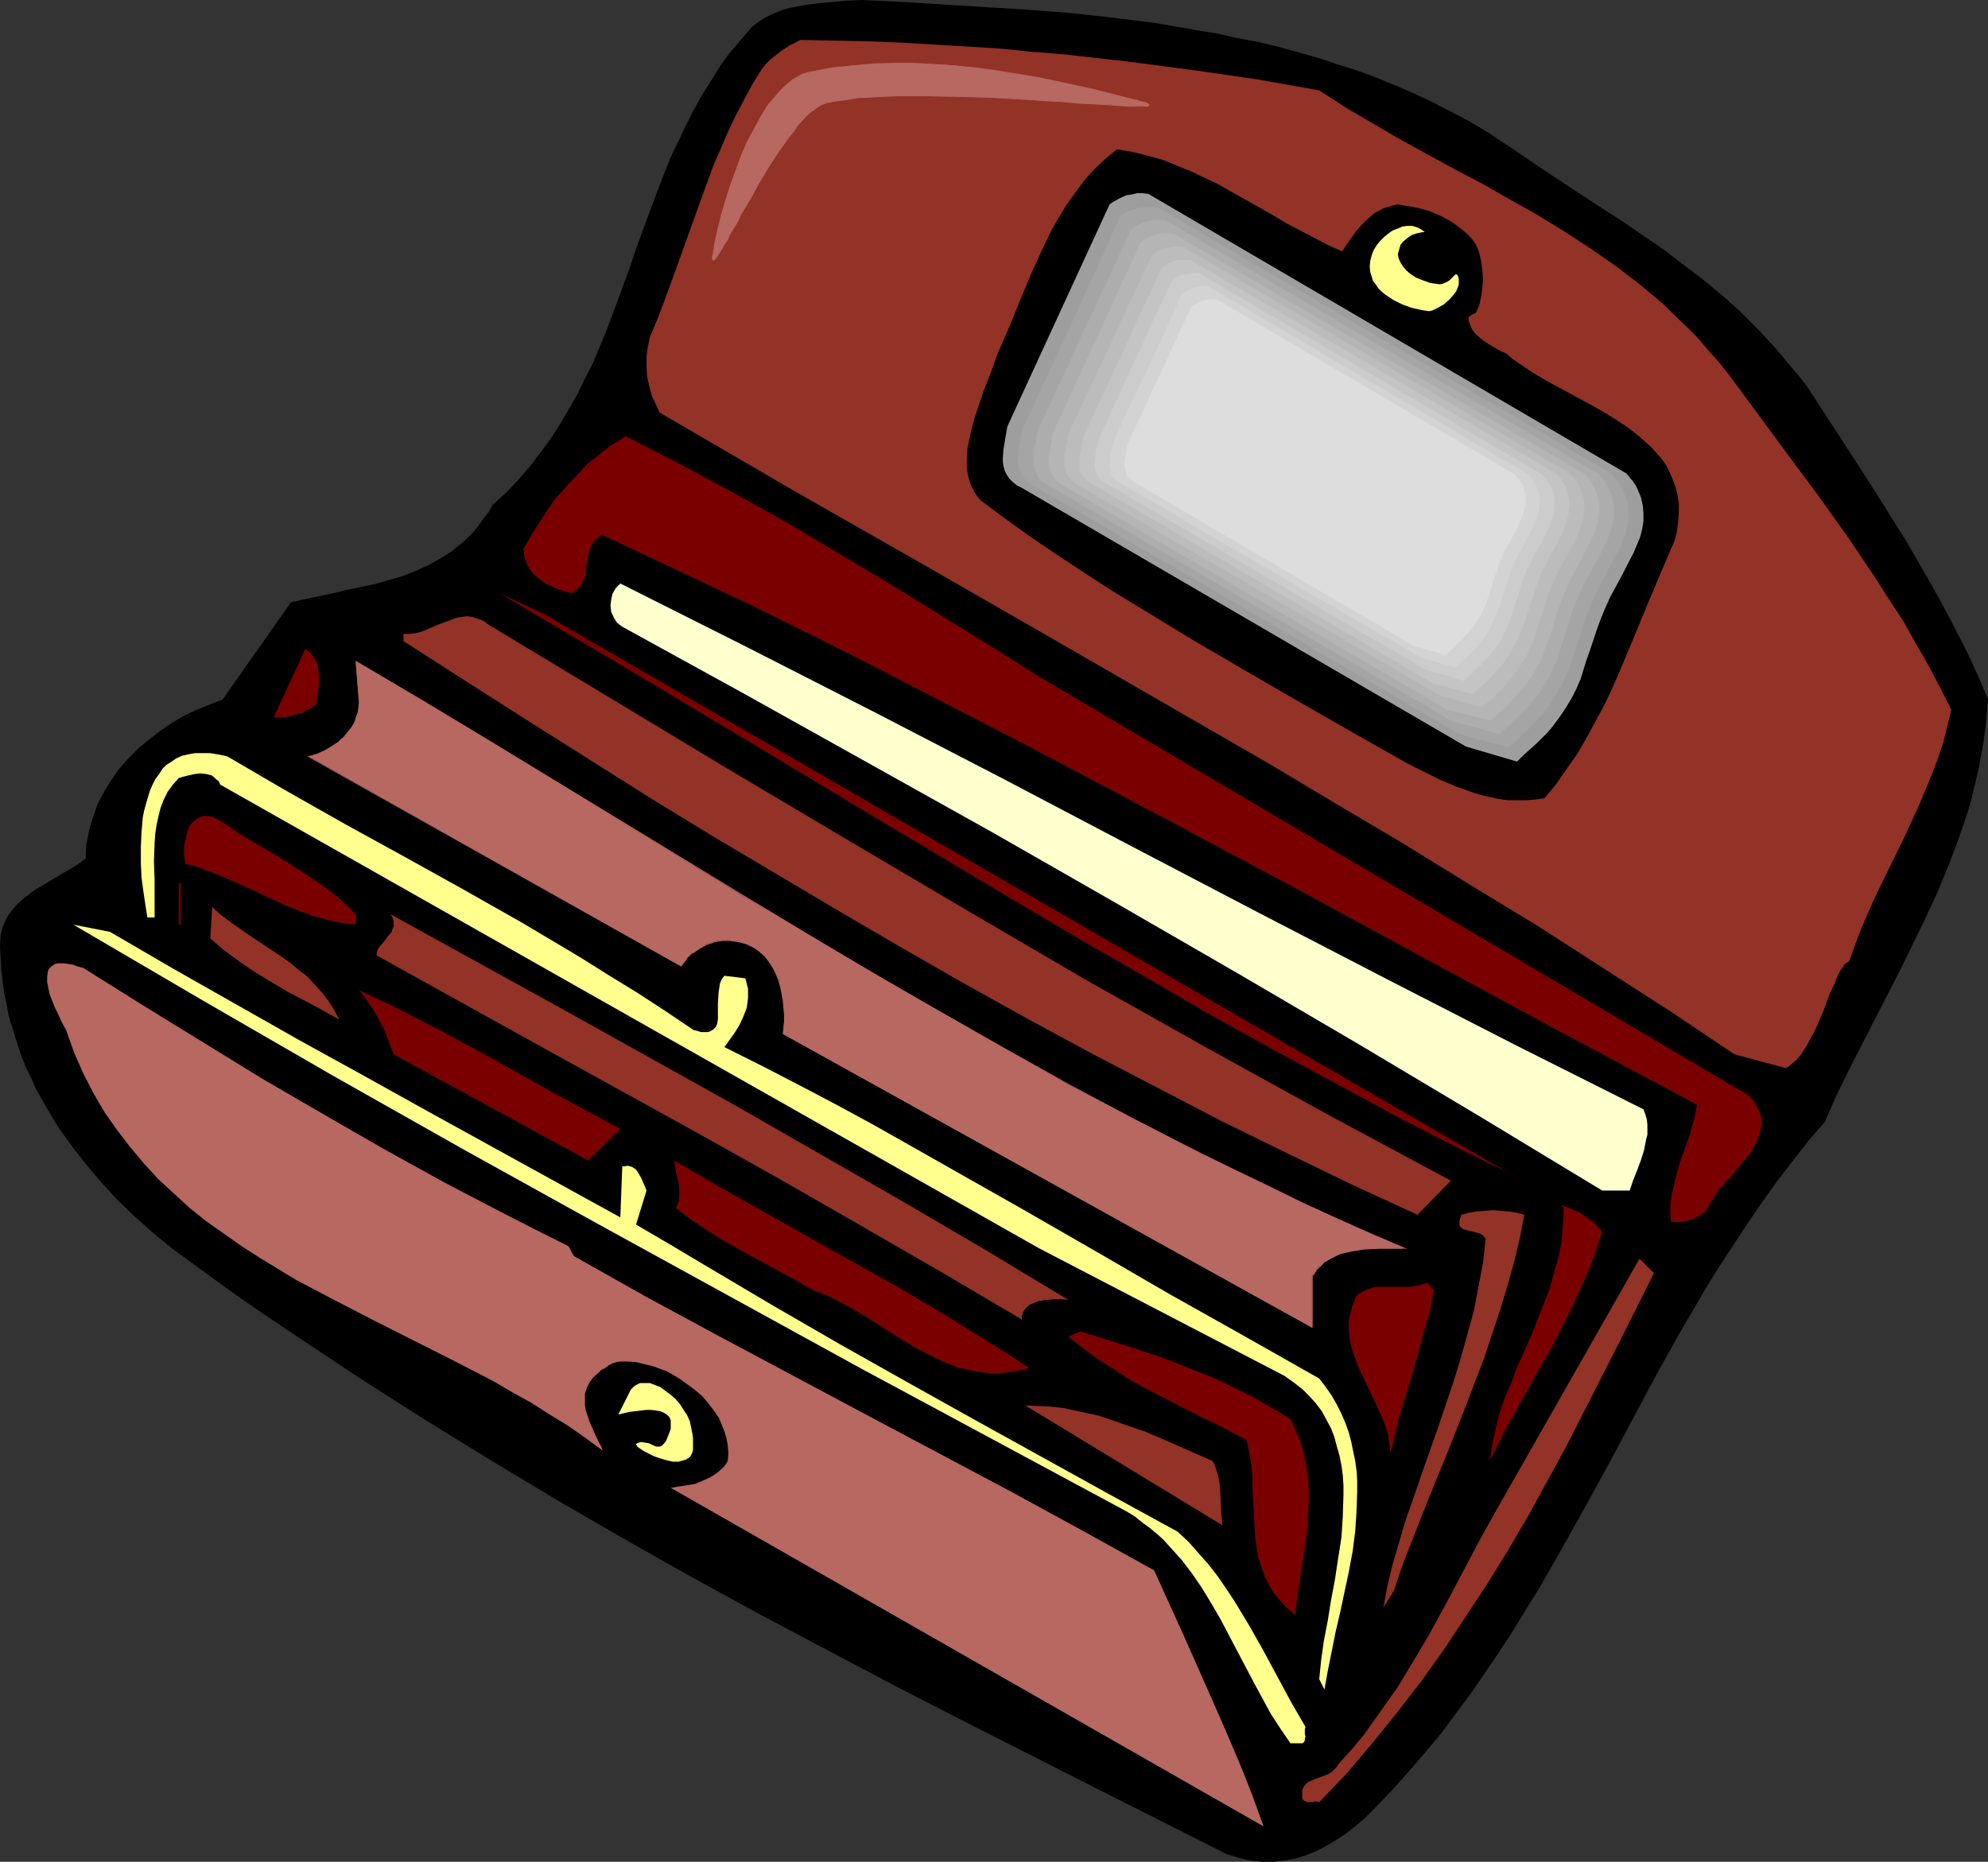
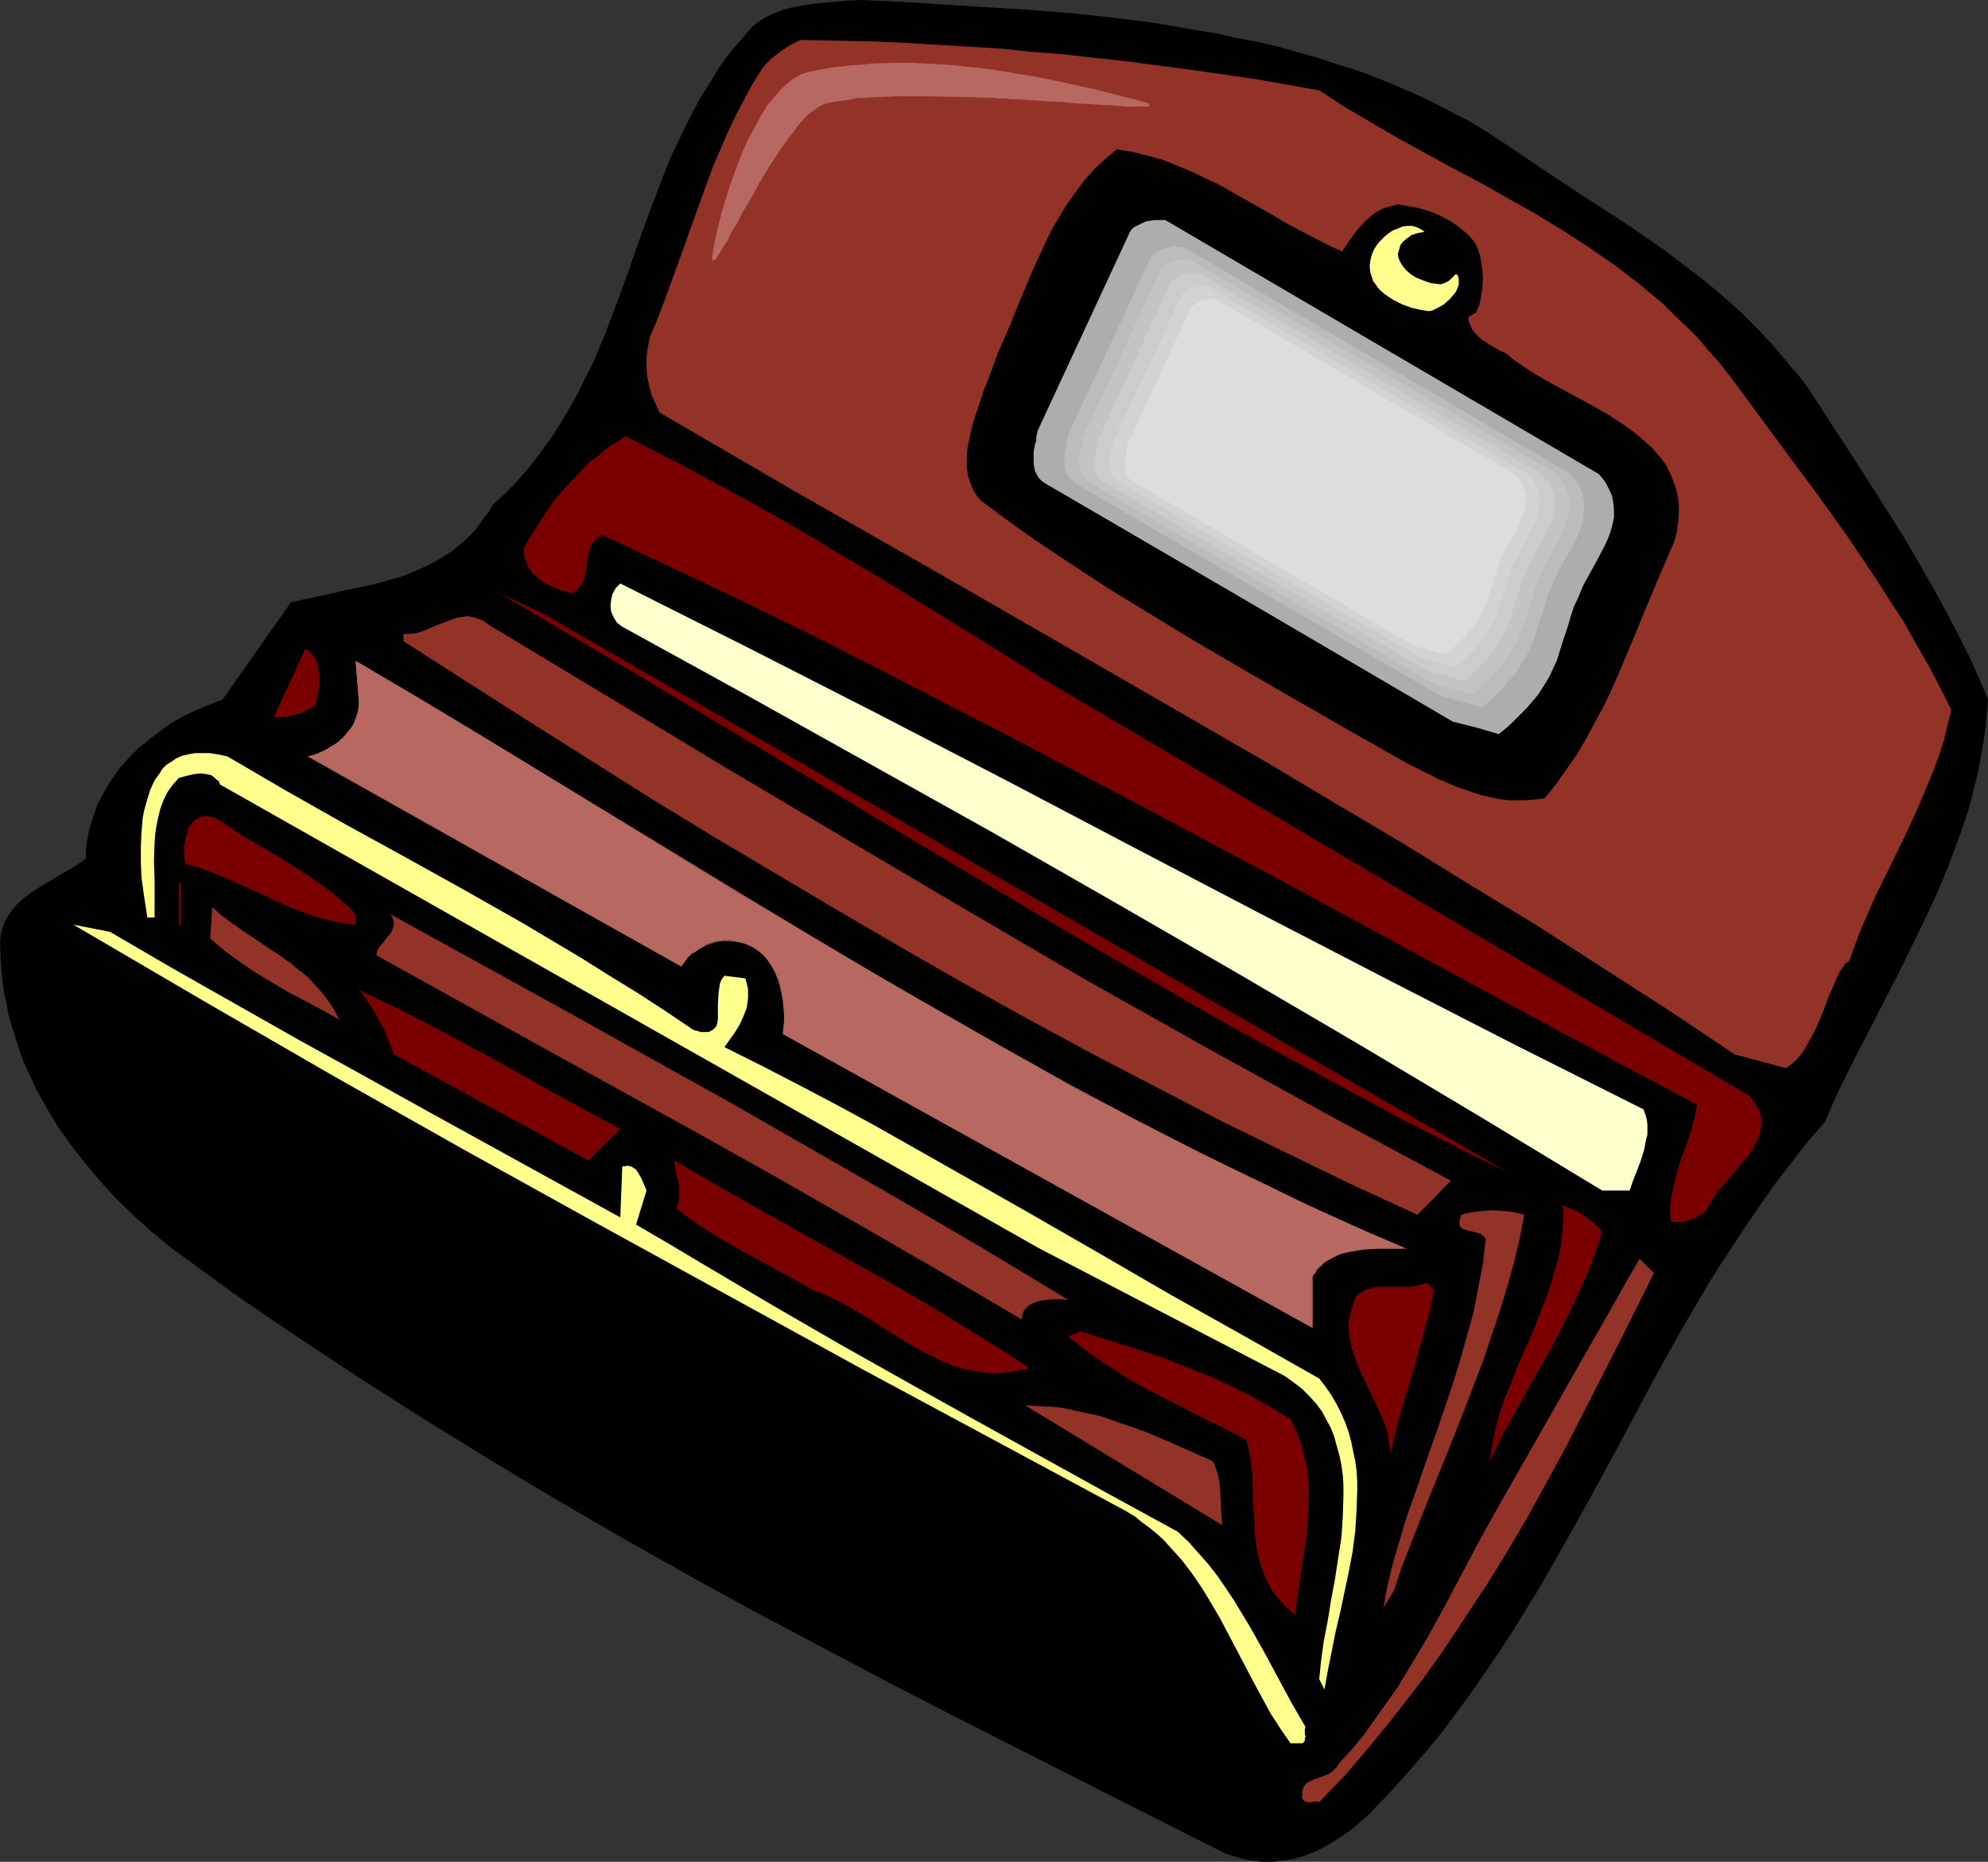
<svg xmlns="http://www.w3.org/2000/svg" xmlns:ns1="http://sodipodi.sourceforge.net/DTD/sodipodi-0.dtd" xmlns:ns2="http://www.inkscape.org/namespaces/inkscape" version="1.0" width="129.766mm" height="121.55mm" id="svg39" ns1:docname="Wallet 05.wmf">
  <rect width="100%" height="100%" fill="#333333" stroke="none" />
  <ns1:namedview id="namedview39" pagecolor="#ffffff" bordercolor="#000000" borderopacity="0.25" ns2:showpageshadow="2" ns2:pageopacity="0.0" ns2:pagecheckerboard="0" ns2:deskcolor="#d1d1d1" ns2:document-units="mm" />
  <defs id="defs1">
    <pattern id="WMFhbasepattern" patternUnits="userSpaceOnUse" width="6" height="6" x="0" y="0" />
  </defs>
  <path style="fill:#000000;fill-opacity:1;fill-rule:evenodd;stroke:none" d="m 370.71,35.065 5.01,3.393 5.01,3.393 10.019,6.625 10.019,6.464 9.858,6.787 4.848,3.717 4.686,3.555 4.686,3.878 4.525,4.04 4.363,4.363 4.202,4.525 4.04,4.848 2.101,2.424 1.939,2.585 12.282,18.906 5.979,9.372 5.979,9.534 5.494,9.534 2.747,4.848 2.586,4.848 2.586,5.009 2.424,4.848 2.262,5.009 2.101,5.009 -0.323,3.717 -0.323,3.393 -0.485,3.555 -0.646,3.393 -0.646,3.555 -0.808,3.393 -0.808,3.393 -0.97,3.393 -2.262,6.625 -2.424,6.464 -2.747,6.625 -2.909,6.302 -3.07,6.302 -3.07,6.302 -6.464,12.604 -6.464,12.604 -3.07,6.302 -2.747,6.302 -4.202,4.848 -3.878,5.009 -3.878,5.009 -3.555,5.009 -3.555,5.171 -3.394,5.171 -3.394,5.171 -3.232,5.171 -6.141,10.503 -5.979,10.665 -11.474,21.492 -5.818,10.665 -5.979,10.665 -5.979,10.503 -3.232,5.171 -3.232,5.332 -3.394,5.171 -3.394,5.009 -3.555,5.171 -3.717,5.009 -3.717,5.009 -4.04,4.848 -4.202,4.848 -4.202,4.686 -4.202,4.363 -2.101,2.101 -2.262,1.939 -2.262,1.778 -2.424,1.616 -2.424,1.454 -2.424,1.293 -2.747,1.131 -2.586,0.808 -2.747,0.485 -2.747,0.323 h -2.747 l -2.909,-0.323 -2.909,-0.646 -1.454,-0.485 -1.616,-0.485 -33.29,-16.805 -33.128,-16.805 -16.645,-8.564 -16.483,-8.726 -16.483,-8.726 -16.483,-9.049 -16.322,-9.211 -16.16,-9.372 -16.16,-9.695 -15.998,-9.857 -15.998,-10.18 -15.837,-10.503 -7.918,-5.332 -7.757,-5.332 -7.757,-5.656 -7.757,-5.656 -4.525,-3.717 -4.363,-3.878 -4.363,-4.201 -3.878,-4.201 -3.717,-4.363 -3.555,-4.525 -3.394,-4.686 L 11.635,273.573 8.888,268.726 7.757,266.14 6.464,263.555 5.494,261.131 4.525,258.384 3.717,255.798 2.909,253.213 2.101,250.466 1.616,247.719 0.97,244.81 0.646,242.063 0.323,239.316 0.162,236.407 0,233.499 l 0.162,-2.909 0.485,-1.778 0.646,-1.616 0.808,-1.454 1.131,-1.454 1.131,-1.293 1.454,-1.293 1.454,-1.131 1.616,-1.131 3.232,-1.939 3.232,-1.939 3.07,-1.777 1.454,-0.97 1.293,-0.97 v -1.778 l 0.162,-1.778 0.323,-1.616 0.323,-1.778 0.97,-3.232 1.131,-3.232 1.616,-3.07 1.778,-2.909 1.939,-2.747 2.262,-2.585 2.424,-2.424 2.747,-2.262 2.747,-2.101 2.747,-1.939 3.07,-1.778 3.07,-1.454 3.232,-1.293 3.232,-1.293 16.806,-23.915 3.394,-0.808 6.949,-1.454 3.394,-0.808 6.949,-1.454 3.394,-0.97 3.394,-0.97 3.232,-1.293 3.232,-1.454 2.909,-1.616 3.07,-1.939 1.293,-1.131 1.454,-1.131 1.293,-1.293 1.293,-1.293 1.131,-1.454 1.131,-1.616 1.293,-1.616 0.97,-1.778 3.394,-3.07 3.07,-3.232 2.909,-3.393 2.586,-3.393 2.586,-3.555 2.262,-3.555 2.101,-3.555 2.101,-3.717 1.778,-3.717 1.939,-3.717 1.616,-3.878 1.616,-3.878 2.909,-7.756 2.909,-7.918 1.293,-3.878 1.454,-4.04 2.909,-7.918 2.909,-7.595 1.616,-4.04 1.778,-3.717 1.778,-3.717 1.939,-3.878 1.939,-3.555 2.262,-3.555 2.262,-3.717 2.424,-3.393 2.909,-3.393 2.747,-3.232 1.454,-1.131 1.454,-0.97 1.616,-0.808 1.454,-0.646 1.616,-0.646 1.778,-0.485 3.394,-0.646 3.394,-0.485 3.717,-0.323 3.555,-0.323 L 212.504,0 l 10.342,0.485 10.181,0.646 10.342,0.646 10.504,0.646 10.342,0.808 10.342,1.131 10.342,1.293 10.181,1.777 5.01,0.808 5.01,1.131 5.171,0.97 4.848,1.131 9.858,2.747 4.848,1.616 4.686,1.454 4.848,1.777 4.686,1.939 4.525,1.939 4.525,2.101 4.686,2.424 4.363,2.262 4.363,2.585 z" id="path1" />
  <path style="fill:#933226;fill-opacity:1;fill-rule:evenodd;stroke:none" d="m 325.462,22.3 6.464,4.201 6.626,3.878 6.626,3.878 6.787,3.717 6.787,3.717 6.787,3.555 6.787,3.878 6.626,3.717 6.626,4.04 6.464,4.201 6.302,4.363 6.141,4.686 2.909,2.424 3.07,2.585 2.747,2.747 2.909,2.747 2.747,2.747 2.586,3.07 2.747,3.07 2.424,3.07 7.272,9.857 7.272,9.857 7.434,10.019 7.272,10.18 6.949,10.342 3.394,5.332 3.394,5.171 3.07,5.494 3.07,5.332 2.909,5.494 2.747,5.494 -0.97,3.878 -0.97,4.04 -1.293,3.878 -1.454,3.878 -1.616,3.878 -1.616,3.878 -3.555,7.756 -3.717,7.595 -3.717,7.595 -3.394,7.756 -1.454,3.878 -1.454,4.04 -0.323,0.162 -0.323,0.162 -0.485,0.485 -0.323,0.485 -0.808,1.131 -0.808,1.616 -0.646,1.778 -0.97,1.939 -0.808,2.101 -0.808,2.262 -1.939,4.525 -1.131,2.101 -1.131,2.101 -1.131,1.778 -1.293,1.616 -1.293,1.131 -0.808,0.646 -0.646,0.323 -12.605,-3.393 -16.16,-10.827 -16.322,-10.503 -16.322,-10.503 -16.483,-10.019 -16.483,-10.18 -16.645,-9.857 -16.483,-9.857 -16.806,-9.695 -33.29,-19.229 -33.451,-19.229 -33.451,-19.068 -33.29,-19.391 -0.97,-2.101 -0.97,-2.101 -0.646,-2.424 -0.485,-2.262 -0.162,-2.424 v -2.424 l 0.323,-2.424 0.485,-2.424 1.778,-4.201 1.616,-4.201 3.07,-8.403 3.07,-8.564 3.07,-8.564 3.07,-8.403 1.778,-4.04 1.778,-4.201 1.939,-4.04 2.101,-4.04 2.101,-3.878 2.424,-3.878 0.97,-1.131 1.131,-1.131 2.262,-1.778 2.424,-1.616 2.586,-1.293 8.242,0.162 8.242,0.162 8.08,0.323 16.322,0.97 8.08,0.485 7.918,0.808 8.08,0.646 15.837,1.777 15.998,2.101 15.675,2.262 z" id="path2" />
  <path style="fill:#000000;fill-opacity:1;fill-rule:evenodd;stroke:none" d="m 331.118,62.051 1.131,-1.777 1.293,-1.777 1.293,-1.777 1.616,-1.778 1.778,-1.616 0.97,-0.808 0.97,-0.485 1.131,-0.646 1.131,-0.323 1.131,-0.323 1.293,-0.323 2.747,0.485 2.586,0.485 2.747,0.808 2.586,1.131 2.424,1.293 2.262,1.616 2.101,1.777 0.97,1.131 0.808,1.131 0.808,1.939 0.485,2.101 0.323,2.262 0.162,2.262 -0.162,2.262 -0.323,2.262 -0.485,2.101 -0.808,1.778 -0.485,0.162 -0.323,0.162 -0.485,0.323 -0.485,0.323 v 0.97 l 0.323,0.808 0.323,0.808 0.323,0.646 0.485,0.646 0.646,0.646 1.293,1.131 1.454,0.97 1.616,0.97 1.454,0.808 1.454,0.646 1.454,1.293 1.616,1.131 3.394,2.262 3.555,2.101 3.878,2.101 7.757,4.201 3.878,2.262 3.717,2.424 1.778,1.293 1.616,1.293 1.454,1.293 1.616,1.454 1.293,1.454 1.293,1.454 1.131,1.616 0.808,1.616 0.808,1.939 0.646,1.778 0.485,1.939 0.323,2.101 v 2.262 l -0.162,2.262 -0.323,2.424 -0.646,2.424 -3.555,8.241 -3.394,8.08 -3.394,8.241 -3.394,8.08 -1.778,4.04 -1.939,4.04 -2.101,3.878 -2.101,3.878 -2.262,3.878 -2.586,3.717 -2.586,3.717 -2.909,3.555 -2.424,0.323 -2.262,0.162 h -2.262 -2.101 l -2.262,-0.323 -2.262,-0.485 -2.101,-0.485 -2.101,-0.646 -4.04,-1.454 -4.202,-1.778 -3.878,-1.939 -3.878,-1.939 -13.413,-7.595 -13.251,-7.595 -13.413,-7.756 -13.251,-7.756 -13.251,-8.08 -6.626,-4.04 -6.464,-4.201 -6.626,-4.363 -6.464,-4.363 -6.302,-4.525 -6.302,-4.686 -0.808,-0.97 -0.646,-0.97 -0.485,-0.97 -0.485,-0.97 -0.646,-2.101 -0.323,-2.101 v -2.262 l 0.162,-2.424 0.485,-2.424 0.485,-2.262 0.646,-2.424 0.808,-2.424 1.616,-4.848 1.778,-4.525 0.808,-2.262 0.808,-2.262 2.909,-6.625 2.747,-6.787 2.909,-6.948 3.07,-6.625 1.616,-3.393 1.778,-3.07 1.939,-3.232 2.101,-2.909 2.262,-3.07 2.424,-2.747 2.747,-2.585 2.909,-2.424 3.878,0.646 3.878,0.97 3.555,0.97 3.555,1.454 3.555,1.454 3.394,1.616 3.394,1.616 3.394,1.939 6.626,3.717 3.394,1.939 3.232,1.939 6.787,3.555 3.394,1.777 z" id="path3" />
-   <path style="fill:#9e9e9e;fill-opacity:1;fill-rule:evenodd;stroke:none" d="m 401.252,116.83 0.808,0.97 0.808,0.97 0.646,0.97 0.485,0.97 0.808,1.939 0.485,2.101 0.162,1.939 v 1.939 l -0.323,1.939 -0.485,1.939 -0.808,1.939 -0.808,1.939 -1.939,3.717 -0.97,1.939 -0.97,1.778 -1.939,3.555 -1.293,2.909 -1.131,2.747 -0.97,2.747 -0.808,2.424 -0.808,2.424 -0.808,2.262 -1.454,4.686 -0.97,2.262 -1.131,2.262 -1.454,2.424 -1.616,2.424 -0.97,1.293 -0.97,1.293 -1.131,1.293 -1.293,1.293 -1.454,1.454 -1.454,1.293 -1.616,1.454 -1.616,1.616 -12.605,-3.717 -109.565,-63.828 -1.293,-0.646 -0.97,-0.808 -0.808,-0.808 -0.646,-0.97 -0.485,-0.97 -0.323,-1.131 -0.162,-0.97 V 112.952 l 0.162,-2.101 0.323,-1.939 0.323,-1.939 0.162,-0.97 0.162,-0.808 25.21,-54.779 0.97,-0.646 1.131,-0.646 0.97,-0.485 1.131,-0.485 1.293,-0.162 1.293,-0.323 h 1.293 l 1.454,0.162 z" id="path4" />
-   <path style="fill:#a5a5a5;fill-opacity:1;fill-rule:evenodd;stroke:none" d="m 397.697,116.992 0.808,0.97 0.646,0.808 1.131,1.939 0.808,1.939 0.485,1.778 0.162,1.939 v 1.778 l -0.323,1.939 -0.485,1.778 -0.646,1.778 -0.808,1.939 -1.939,3.555 -1.778,3.393 -1.939,3.555 -1.131,2.747 -1.131,2.585 -0.97,2.585 -0.646,2.424 -1.454,4.363 -1.454,4.525 -0.97,2.101 -1.131,2.101 -1.293,2.262 -1.454,2.424 -0.97,1.131 -0.97,1.131 -1.131,1.293 -1.131,1.293 -1.293,1.293 -1.454,1.293 -1.454,1.454 -1.616,1.293 -6.141,-1.616 -3.07,-0.808 -2.909,-0.808 -52.197,-30.541 -52.197,-30.379 -1.131,-0.646 -0.97,-0.808 -0.808,-0.646 -0.646,-0.97 -0.485,-0.97 -0.323,-0.808 v -1.131 l -0.162,-0.97 0.162,-1.939 0.323,-2.101 0.323,-1.778 0.162,-0.97 0.162,-0.646 12.12,-26.016 11.958,-26.339 0.808,-0.646 0.97,-0.646 1.131,-0.323 1.131,-0.485 1.131,-0.162 1.293,-0.162 h 1.293 1.293 l 56.237,32.965 28.118,16.482 z" id="path5" />
  <path style="fill:#adadad;fill-opacity:1;fill-rule:evenodd;stroke:none" d="m 394.465,116.992 1.454,1.778 0.97,1.778 0.808,1.778 0.323,1.778 0.162,1.616 v 1.939 l -0.323,1.616 -0.485,1.778 -0.646,1.778 -0.808,1.778 -1.778,3.393 -1.778,3.232 -1.778,3.232 -1.131,2.747 -1.131,2.424 -0.808,2.424 -0.646,2.262 -1.454,4.363 -1.293,4.201 -0.97,2.101 -0.97,2.101 -1.293,2.101 -1.454,2.262 -1.939,2.262 -0.97,1.131 -1.131,1.131 -1.293,1.293 -1.293,1.293 -1.454,1.293 -1.616,1.293 -5.494,-1.616 -5.818,-1.454 -49.611,-29.086 -49.611,-28.925 -1.131,-0.646 -0.97,-0.646 -0.808,-0.808 -0.485,-0.808 -0.485,-0.97 -0.162,-0.808 -0.162,-0.97 v -0.97 -1.939 l 0.323,-1.778 0.323,-0.97 v -0.808 l 0.162,-0.808 0.162,-0.808 11.474,-24.723 11.474,-24.723 0.808,-0.808 0.97,-0.485 0.97,-0.485 1.131,-0.485 0.97,-0.162 1.293,-0.162 h 1.131 1.293 l 53.49,31.349 z" id="path6" />
-   <path style="fill:#b5b5b5;fill-opacity:1;fill-rule:evenodd;stroke:none" d="m 391.072,116.992 1.293,1.616 0.97,1.778 0.646,1.616 0.485,1.778 0.162,1.616 -0.162,1.616 -0.323,1.778 -0.323,1.616 -0.646,1.616 -0.808,1.616 -1.616,3.232 -1.778,3.232 -1.616,3.07 -1.131,2.424 -0.97,2.585 -0.808,2.101 -0.646,2.262 -1.293,4.04 -1.454,3.878 -0.808,2.101 -0.97,1.778 -1.131,2.101 -1.454,2.101 -1.778,2.101 -0.97,1.131 -0.97,1.131 -1.131,1.293 -1.293,1.131 -1.454,1.293 -1.454,1.131 -5.333,-1.293 -5.494,-1.454 -94.051,-54.941 -1.131,-0.646 -0.808,-0.646 -0.808,-0.808 -0.485,-0.808 -0.323,-0.808 -0.323,-0.808 -0.162,-0.97 v -0.808 l 0.162,-1.939 0.323,-1.778 0.323,-1.616 0.162,-0.808 v -0.646 l 10.827,-23.431 10.827,-23.592 0.808,-0.646 0.808,-0.485 0.97,-0.485 1.131,-0.323 0.97,-0.323 1.131,-0.162 h 1.131 l 1.293,0.162 50.581,29.571 25.371,14.866 z" id="path7" />
  <path style="fill:#bcbcbc;fill-opacity:1;fill-rule:evenodd;stroke:none" d="m 387.516,116.992 1.293,1.616 0.97,1.616 0.646,1.616 0.323,1.616 0.162,1.616 -0.162,1.454 -0.162,1.616 -0.485,1.616 -0.485,1.454 -0.646,1.616 -1.616,3.07 -1.778,2.909 -1.454,2.909 -1.131,2.424 -0.97,2.262 -0.646,2.101 -0.646,2.101 -1.293,3.878 -1.131,3.717 -0.808,1.778 -0.97,1.939 -1.131,1.777 -1.293,2.101 -1.616,1.939 -1.939,2.262 -1.131,1.131 -1.131,1.131 -1.293,1.131 -1.454,1.131 -10.342,-2.909 -44.44,-25.855 -44.44,-25.855 -0.97,-0.646 -0.808,-0.646 -0.646,-0.646 -0.646,-0.808 -0.323,-0.808 -0.162,-0.808 -0.162,-0.808 v -0.808 -1.777 l 0.323,-1.616 0.162,-0.808 0.162,-0.808 v -0.646 l 0.162,-0.808 10.342,-22.138 10.342,-22.138 0.646,-0.646 0.808,-0.485 0.97,-0.485 0.808,-0.323 1.131,-0.162 0.97,-0.323 h 1.131 l 1.293,0.162 47.834,27.955 z" id="path8" />
  <path style="fill:#c4c4c4;fill-opacity:1;fill-rule:evenodd;stroke:none" d="m 384.123,116.992 1.131,1.454 0.808,1.454 0.646,1.616 0.323,1.454 0.162,1.616 -0.162,1.454 -0.162,1.454 -0.485,1.454 -0.485,1.454 -0.646,1.454 -1.454,2.909 -1.616,2.909 -0.646,1.293 -0.808,1.454 -0.97,2.262 -0.808,2.101 -0.646,1.939 -0.646,1.939 -1.131,3.555 -1.293,3.555 -0.646,1.778 -0.97,1.778 -0.97,1.778 -1.293,1.939 -1.616,1.939 -1.778,1.939 -1.131,1.131 -0.97,0.97 -1.293,1.131 -1.293,1.131 -4.686,-1.293 -2.586,-0.646 -2.424,-0.646 -41.854,-24.562 -42.016,-24.562 -0.808,-0.485 -0.808,-0.646 -0.646,-0.646 -0.485,-0.646 -0.323,-0.646 -0.323,-0.808 v -1.616 -1.616 l 0.323,-1.616 0.323,-1.454 0.162,-1.293 19.392,-41.852 0.646,-0.485 0.808,-0.646 0.808,-0.323 0.97,-0.323 0.808,-0.323 h 0.97 1.131 0.97 l 45.248,26.339 z" id="path9" />
  <path style="fill:#cccccc;fill-opacity:1;fill-rule:evenodd;stroke:none" d="m 380.568,117.153 1.131,1.454 0.808,1.293 0.646,1.454 0.323,1.454 v 1.454 1.293 l -0.323,1.454 -0.323,1.293 -0.485,1.454 -0.646,1.293 -1.293,2.585 -1.616,2.747 -0.646,1.293 -0.646,1.293 -0.97,2.101 -0.808,1.939 -0.646,1.939 -0.485,1.778 -1.131,3.393 -1.131,3.393 -0.646,1.616 -0.808,1.616 -0.97,1.778 -1.131,1.616 -1.454,1.939 -1.778,1.778 -1.939,1.939 -1.293,1.131 -1.131,1.131 -4.525,-1.454 -4.525,-1.131 -39.43,-22.946 -39.269,-22.946 -0.97,-0.485 -0.646,-0.485 -0.646,-0.646 -0.485,-0.646 -0.323,-0.808 -0.162,-0.646 -0.162,-1.454 0.162,-1.616 0.162,-1.454 0.162,-0.808 0.162,-0.646 0.323,-1.293 8.888,-19.552 9.211,-19.714 0.646,-0.485 0.646,-0.485 0.808,-0.485 0.97,-0.162 0.808,-0.162 0.97,-0.162 h 0.808 0.97 z" id="path10" />
  <path style="fill:#d3d3d3;fill-opacity:1;fill-rule:evenodd;stroke:none" d="m 377.174,117.153 0.97,1.293 0.808,1.293 0.485,1.293 0.323,1.293 0.162,1.293 -0.162,1.293 -0.162,1.454 -0.323,1.293 -1.131,2.424 -1.293,2.585 -1.293,2.424 -1.293,2.424 -0.97,1.939 -0.646,1.939 -0.646,1.778 -0.485,1.616 -0.97,3.232 -1.131,3.07 -0.646,1.616 -0.808,1.454 -0.808,1.616 -1.131,1.616 -1.293,1.778 -1.616,1.778 -1.939,1.778 -0.97,0.97 -1.293,0.97 -4.202,-1.131 -4.202,-1.293 -36.845,-21.33 -36.845,-21.492 -0.808,-0.485 -0.646,-0.485 -0.646,-0.485 -0.323,-0.646 -0.323,-0.646 -0.162,-0.646 -0.162,-1.454 0.162,-1.454 0.162,-1.454 0.323,-1.293 0.162,-0.485 v -0.646 l 4.202,-9.211 4.363,-9.049 8.403,-18.26 0.646,-0.646 0.808,-0.485 1.454,-0.646 1.616,-0.323 h 1.939 l 39.592,23.269 z" id="path11" />
-   <path style="fill:#dddddd;fill-opacity:1;fill-rule:evenodd;stroke:none" d="m 373.619,117.153 0.97,1.293 0.808,1.131 0.485,1.293 0.323,1.131 v 1.293 1.293 l -0.162,1.131 -0.323,1.131 -1.131,2.424 -1.131,2.424 -1.293,2.262 -1.293,2.262 -0.808,1.778 -0.646,1.778 -0.485,1.616 -0.485,1.454 -0.485,1.616 -0.485,1.454 -0.97,2.747 -0.646,1.616 -0.646,1.293 -0.97,1.454 -0.97,1.616 -1.293,1.616 -1.454,1.616 -1.778,1.778 -2.101,1.778 -7.757,-2.262 -68.357,-39.913 -0.646,-0.485 -0.808,-0.323 -0.485,-0.646 -0.323,-0.485 -0.323,-0.646 -0.162,-0.646 -0.162,-1.293 v -1.293 l 0.162,-1.293 0.323,-1.293 0.162,-0.97 15.837,-34.096 1.131,-0.808 1.454,-0.646 1.616,-0.323 h 1.778 z" id="path12" />
+   <path style="fill:#dddddd;fill-opacity:1;fill-rule:evenodd;stroke:none" d="m 373.619,117.153 0.97,1.293 0.808,1.131 0.485,1.293 0.323,1.131 v 1.293 1.293 l -0.162,1.131 -0.323,1.131 -1.131,2.424 -1.131,2.424 -1.293,2.262 -1.293,2.262 -0.808,1.778 -0.646,1.778 -0.485,1.616 -0.485,1.454 -0.485,1.616 -0.485,1.454 -0.97,2.747 -0.646,1.616 -0.646,1.293 -0.97,1.454 -0.97,1.616 -1.293,1.616 -1.454,1.616 -1.778,1.778 -2.101,1.778 -7.757,-2.262 -68.357,-39.913 -0.646,-0.485 -0.808,-0.323 -0.485,-0.646 -0.323,-0.485 -0.323,-0.646 -0.162,-0.646 -0.162,-1.293 v -1.293 l 0.162,-1.293 0.323,-1.293 0.162,-0.97 15.837,-34.096 1.131,-0.808 1.454,-0.646 1.616,-0.323 h 1.778 " id="path12" />
  <path style="fill:#dddddd;fill-opacity:1;fill-rule:evenodd;stroke:none" d="m 373.619,117.315 -0.162,-0.162 1.131,1.293 0.646,1.131 0.485,1.293 v 0 l 0.323,1.131 v 1.293 1.293 l -0.162,1.131 v 0 l -0.323,1.131 -0.97,2.424 -1.293,2.262 -1.293,2.424 -1.131,2.262 -0.97,1.778 -0.485,1.616 -0.646,1.778 -0.485,1.454 -0.485,1.616 -0.485,1.454 -0.97,2.747 -0.646,1.454 -0.646,1.454 -0.97,1.454 -0.97,1.454 -1.131,1.616 v 0 l -1.454,1.778 -1.939,1.616 -1.939,1.939 0.162,-0.162 -7.918,-2.262 -69.003,-40.236 -0.646,-0.485 v 0 l -0.646,-0.485 h 0.162 l -0.485,-0.646 -0.323,-0.485 -0.162,-0.646 v 0 -1.293 -1.293 l 0.162,-1.293 0.323,-1.293 v -0.97 0 l 15.998,-34.096 h -0.162 l 1.293,-0.808 1.293,-0.485 v 0 l 1.616,-0.323 h 1.778 -0.162 l 73.69,43.145 v -0.323 L 300.091,73.847 h -1.778 l -1.616,0.323 -1.454,0.646 -1.293,0.808 -15.837,34.096 -0.162,1.131 -0.162,1.293 -0.323,1.293 v 1.293 l 0.162,1.293 0.162,0.808 0.323,0.485 0.323,0.646 0.646,0.485 0.646,0.485 69.003,40.398 7.918,2.262 2.101,-1.939 1.778,-1.778 1.616,-1.616 v 0 l 1.293,-1.616 0.97,-1.454 0.97,-1.454 0.646,-1.454 0.646,-1.454 0.97,-2.909 0.485,-1.454 0.323,-1.454 0.646,-1.616 0.485,-1.616 0.646,-1.616 0.808,-1.939 1.293,-2.262 1.293,-2.262 1.131,-2.262 0.97,-2.424 0.323,-1.293 v 0 l 0.323,-1.131 v -1.293 -1.293 l -0.323,-1.131 v -0.162 l -0.485,-1.131 -0.808,-1.293 -1.131,-1.293 z" id="path13" />
  <path style="fill:#ffff8e;fill-opacity:1;fill-rule:evenodd;stroke:none" d="m 355.035,70.13 h 0.485 l 0.485,-0.162 0.808,-0.323 0.808,-0.485 0.646,-0.646 0.485,-0.485 0.323,-0.323 h 0.162 0.162 l 0.162,0.162 0.162,0.323 0.162,0.646 v 0.808 0.646 l -0.323,0.808 -0.323,0.808 -0.485,0.646 -1.131,1.293 -1.454,1.293 -1.454,0.808 -0.646,0.323 -0.646,0.323 -0.646,0.162 h -0.485 l -0.97,-0.162 -0.97,-0.162 -2.101,-0.485 -2.262,-0.808 -2.262,-1.131 -1.939,-1.293 -0.97,-0.808 -0.808,-0.808 -0.646,-0.97 -0.646,-0.808 -0.323,-1.131 -0.323,-0.97 -0.162,-1.454 0.162,-1.454 0.323,-1.293 0.485,-1.293 0.808,-1.293 0.808,-0.97 0.97,-0.97 0.97,-0.808 1.131,-0.808 1.293,-0.485 1.131,-0.485 1.131,-0.162 h 1.293 l 1.131,0.323 0.97,0.485 0.97,0.646 -1.778,0.323 -1.454,0.485 -1.131,0.808 -0.97,0.808 -0.646,0.808 -0.323,1.131 -0.323,1.131 0.162,0.97 0.485,1.131 0.646,0.97 0.808,0.97 1.131,0.97 1.293,0.808 1.616,0.646 1.778,0.646 z" id="path14" />
  <path style="fill:#7a0000;fill-opacity:1;fill-rule:evenodd;stroke:none" d="m 257.105,167.408 174.366,102.933 0.808,0.97 0.808,0.97 0.485,0.97 0.485,0.97 0.323,0.97 0.162,0.97 v 0.97 0.808 l -0.485,1.939 -0.646,1.778 -0.97,1.778 -1.131,1.778 -1.454,1.616 -1.454,1.778 -2.909,3.393 -1.616,1.778 -1.131,1.778 -1.131,1.778 -0.97,1.778 -1.939,1.131 -0.97,0.485 -1.131,0.323 -0.97,0.323 -1.131,0.162 h -1.131 -1.131 l -0.162,-1.778 v -1.939 l 0.162,-1.778 0.323,-1.777 0.808,-3.555 0.97,-3.555 2.586,-7.272 0.97,-3.555 0.808,-3.717 -33.613,-17.937 -33.451,-18.098 -33.613,-18.26 -33.613,-17.937 -33.613,-17.775 -16.968,-8.726 -16.806,-8.726 -16.968,-8.564 -17.13,-8.403 -17.13,-8.08 -17.13,-8.08 -0.97,0.485 -0.808,0.646 -0.646,0.808 -0.485,0.97 -0.323,0.808 -0.323,0.97 -0.323,2.262 -0.323,2.101 -0.162,1.131 -0.323,0.97 -0.485,0.97 -0.646,0.808 -0.808,0.808 -0.97,0.646 -2.262,-0.646 -1.939,-0.646 -1.939,-0.97 -1.939,-1.293 -1.454,-1.293 -0.646,-0.808 -0.646,-0.97 -0.323,-0.97 -0.485,-0.97 -0.162,-1.131 -0.162,-1.293 2.262,-3.878 2.586,-4.04 2.747,-4.04 3.232,-3.717 3.394,-3.555 1.616,-1.778 1.939,-1.454 1.778,-1.454 1.778,-1.454 1.939,-1.131 1.939,-1.293 6.626,3.393 6.626,3.393 12.928,6.948 13.09,7.272 12.766,7.595 12.766,7.595 25.371,15.674 z" id="path15" />
  <path style="fill:#ffffce;fill-opacity:1;fill-rule:evenodd;stroke:none" d="m 405.454,273.735 0.485,1.293 0.323,1.131 0.162,1.293 v 1.293 1.293 l -0.323,1.131 -0.485,2.585 -0.808,2.585 -0.97,2.585 -0.97,2.424 -0.808,2.424 h -6.787 l -29.896,-18.098 -30.058,-17.937 -30.058,-17.613 -30.219,-17.452 -30.219,-17.29 -30.381,-16.967 -30.381,-16.967 -30.542,-16.805 -0.646,-0.485 -0.646,-0.485 -0.808,-1.293 -0.646,-1.454 -0.162,-1.454 0.162,-1.454 0.323,-1.454 0.808,-1.454 1.131,-1.131 31.512,15.836 31.674,16.159 31.512,16.321 31.35,16.482 31.512,16.482 31.512,16.321 31.512,16.159 z" id="path16" />
  <path style="fill:#7a0000;fill-opacity:1;fill-rule:evenodd;stroke:none" d="m 372.488,289.571 5.01,2.424 -15.837,-7.756 -15.837,-8.08 -15.837,-8.564 -15.837,-8.564 -15.998,-8.887 -15.837,-9.211 -15.998,-9.211 -15.837,-9.372 -31.997,-19.068 -31.674,-19.068 -31.835,-19.068 -15.837,-9.372 -15.837,-9.372 10.989,5.171 z" id="path17" />
  <path style="fill:#933226;fill-opacity:1;fill-rule:evenodd;stroke:none" d="m 120.553,154.158 58.984,35.55 29.411,17.452 29.573,17.452 29.573,17.29 29.896,16.805 29.896,16.482 15.029,8.08 15.029,8.08 -8.242,8.403 -16.16,-7.433 -15.998,-7.756 -16.16,-7.918 -15.837,-8.241 -15.837,-8.241 -15.837,-8.564 -15.675,-8.726 -15.514,-8.887 -15.514,-9.049 -15.514,-9.211 -15.514,-9.211 -15.352,-9.372 -15.352,-9.695 -15.352,-9.695 -15.19,-9.695 -15.352,-9.857 v -1.778 h 1.454 l 1.454,-0.162 1.293,-0.323 1.293,-0.485 2.586,-1.131 2.586,-0.97 1.293,-0.485 1.293,-0.485 1.293,-0.162 1.131,-0.162 1.293,0.162 1.454,0.485 1.293,0.485 z" id="path18" />
  <path style="fill:#7a0000;fill-opacity:1;fill-rule:evenodd;stroke:none" d="m 77.891,174.033 -1.293,0.646 -1.131,0.646 -1.131,0.646 -1.293,0.323 -1.293,0.323 -1.293,0.323 h -1.454 -1.454 l 7.757,-16.805 0.808,0.485 0.646,0.646 0.485,0.646 0.485,0.808 0.485,0.808 0.162,0.97 0.323,1.939 v 1.939 l -0.162,2.101 -0.323,1.778 z" id="path19" />
  <path style="fill:#b76860;fill-opacity:1;fill-rule:evenodd;stroke:none" d="m 346.47,307.992 h -6.464 l -3.394,0.162 -3.07,0.485 -1.454,0.323 -1.454,0.485 -1.454,0.485 -1.131,0.808 -1.293,0.646 -1.131,0.97 -0.97,1.131 -0.97,1.293 v 12.766 l -130.411,-72.393 0.162,-3.07 v -1.616 -1.778 l -0.162,-1.778 -0.323,-1.778 -0.323,-1.616 -0.485,-1.778 -0.646,-1.616 -0.808,-1.454 -0.97,-1.454 -1.131,-1.293 -1.293,-1.131 -1.293,-0.97 -1.778,-0.808 -1.778,-0.646 -2.262,-0.323 h -2.101 l -1.939,0.323 -1.939,0.646 -1.616,0.97 -1.778,1.131 -1.454,1.454 -1.293,1.778 -91.95,-51.709 1.131,-0.162 0.97,-0.323 2.101,-0.97 2.101,-1.293 1.131,-0.808 0.97,-0.808 0.808,-0.808 0.808,-1.131 0.646,-0.97 0.646,-1.131 0.485,-1.131 0.323,-1.131 0.323,-1.293 v -1.293 l -0.808,-10.18 15.998,9.534 15.998,9.534 31.835,19.391 31.674,19.391 15.998,9.534 15.998,9.372 15.998,9.372 16.16,9.211 16.16,9.049 16.322,8.564 16.483,8.564 8.242,4.04 8.242,4.04 8.403,4.04 8.403,3.717 8.403,3.878 z" id="path20" />
  <path style="fill:#b76860;fill-opacity:1;fill-rule:evenodd;stroke:none" d="m 346.47,308.154 v -0.162 l -6.464,-0.162 -3.394,0.162 -3.07,0.485 -1.454,0.323 h -0.162 l -1.454,0.485 -1.293,0.485 -1.293,0.808 -1.131,0.808 -1.131,0.808 v 0.162 l -0.97,1.131 h -0.162 l -0.808,1.293 v 12.766 l 0.162,-0.162 -130.573,-72.393 0.162,0.162 0.162,-3.07 v -1.616 -1.778 l -0.162,-1.778 -0.323,-1.778 -0.323,-1.616 v -0.162 l -0.646,-1.616 -0.485,-1.616 -0.808,-1.616 -0.97,-1.454 -1.131,-1.293 v 0 l -1.293,-1.131 v 0 l -1.454,-0.97 -1.616,-0.808 -1.939,-0.646 -2.262,-0.162 h -2.101 l -1.939,0.323 v 0 l -1.939,0.646 -1.778,0.808 -1.616,1.131 v 0.162 l -1.616,1.454 v 0 l -1.293,1.616 h 0.162 L 76.114,186.637 v 0.162 l 1.131,-0.162 v 0 l 0.97,-0.323 2.262,-0.97 2.101,-1.293 0.97,-0.808 0.97,-0.808 v 0 l 0.808,-0.97 h 0.162 l 0.808,-0.97 0.646,-1.131 0.646,-0.97 0.485,-1.131 0.323,-1.293 v 0 l 0.323,-1.293 v -1.293 l -0.808,-10.18 -0.162,0.162 15.998,9.534 15.837,9.534 31.835,19.229 31.835,19.391 15.998,9.695 15.998,9.372 15.837,9.372 16.16,9.211 16.322,8.887 16.322,8.726 16.322,8.403 8.242,4.201 8.403,4.04 8.403,4.04 8.242,3.717 8.565,3.878 8.403,3.555 h 0.646 l -9.05,-3.878 -8.403,-3.717 -8.403,-3.878 -8.242,-4.04 -8.403,-4.04 -8.242,-4.04 -16.483,-8.403 -16.322,-8.726 -16.16,-9.049 -16.16,-9.211 -15.998,-9.211 -15.998,-9.534 -15.837,-9.534 -31.835,-19.391 -31.835,-19.391 -15.837,-9.534 -16.16,-9.534 0.808,10.342 -0.162,1.293 -0.162,1.293 v -0.162 l -0.485,1.293 -0.323,1.131 -0.646,1.131 -0.808,0.97 -0.808,0.97 v 0 l -0.808,0.97 v -0.162 l -0.97,0.97 -0.97,0.646 -2.101,1.293 -2.101,0.97 -1.131,0.323 h 0.162 l -1.454,0.323 92.273,51.871 1.454,-1.939 h -0.162 l 1.616,-1.454 v 0.162 l 1.616,-1.131 1.778,-0.97 1.939,-0.646 h -0.162 l 1.939,-0.323 h 2.101 l 2.262,0.323 v 0 l 1.778,0.485 1.616,0.808 1.454,0.97 v 0 l 1.293,1.131 v 0 l 0.97,1.293 0.97,1.454 0.808,1.616 0.646,1.616 0.485,1.616 v 0 l 0.323,1.616 0.323,1.778 0.162,1.778 0.162,1.778 v 1.616 l -0.323,3.07 130.734,72.554 v -12.927 0.162 l 0.97,-1.293 h -0.162 l 1.131,-1.131 v 0 l 0.97,-0.97 1.293,-0.808 1.293,-0.646 1.293,-0.646 1.454,-0.323 v 0 l 1.454,-0.323 3.07,-0.485 3.394,-0.162 h 7.11 z" id="path21" />
  <path style="fill:#ffff8e;fill-opacity:1;fill-rule:evenodd;stroke:none" d="m 56.075,186.637 14.382,8.403 14.544,8.241 14.706,8.08 14.544,8.08 14.544,8.241 14.382,8.564 6.949,4.363 7.11,4.363 6.949,4.525 6.949,4.686 0.808,0.162 0.97,0.323 h 0.646 0.646 0.485 l 0.485,-0.162 0.808,-0.485 0.646,-0.646 0.323,-0.808 0.162,-1.131 v -1.131 -2.585 l 0.162,-2.747 0.162,-1.131 0.162,-1.131 0.485,-1.131 0.646,-0.808 5.171,0.646 0.323,1.293 0.323,1.293 v 1.131 1.131 l -0.162,1.293 -0.162,1.131 -0.808,2.101 -0.97,2.101 -1.293,2.101 -1.293,1.778 -1.131,1.616 9.373,4.686 9.373,4.848 9.211,4.848 9.211,5.009 18.261,10.342 18.261,10.342 18.261,10.503 18.099,10.503 18.422,10.342 18.261,10.342 1.616,2.101 1.454,2.101 1.293,2.262 1.131,2.262 0.97,2.262 0.808,2.262 0.646,2.424 0.485,2.424 0.485,2.262 0.323,2.424 0.162,2.424 v 2.585 l -0.162,4.848 -0.323,5.009 -0.646,5.009 -0.97,5.171 -2.101,9.857 -1.131,4.848 -0.97,4.848 -0.97,4.848 -0.808,4.525 -1.293,-2.585 0.485,-4.686 0.646,-4.686 0.97,-5.009 0.808,-5.009 0.97,-5.171 0.808,-5.332 0.808,-5.171 0.323,-5.171 0.162,-5.171 v -2.424 l -0.162,-2.424 -0.323,-2.424 -0.485,-2.424 -0.646,-2.262 -0.646,-2.424 -0.808,-2.101 -1.131,-2.101 -1.131,-2.101 -1.454,-1.939 -1.616,-1.778 -1.778,-1.778 -2.101,-1.616 -2.262,-1.616 -60.6,-31.51 -202,-114.406 -0.323,-0.808 -0.646,-0.485 -0.485,-0.485 -0.646,-0.485 -0.646,-0.162 -0.646,-0.162 -1.454,-0.162 -1.454,0.162 -1.454,0.323 -1.293,0.323 -1.131,0.323 -1.454,1.616 -1.293,1.778 -0.97,1.939 -0.808,2.101 -0.485,1.939 -0.485,2.262 -0.323,2.101 -0.162,2.262 -0.162,4.525 0.162,4.686 v 4.686 4.525 h -1.778 l -0.485,-3.07 -0.485,-3.232 -0.485,-3.555 -0.162,-3.717 v -3.717 l 0.162,-3.717 0.323,-3.717 0.323,-1.616 0.485,-1.778 0.485,-1.616 0.485,-1.616 0.646,-1.454 0.646,-1.293 0.97,-1.293 0.808,-1.293 0.97,-0.97 1.293,-0.808 1.131,-0.808 1.454,-0.646 1.454,-0.323 1.778,-0.323 h 1.778 1.778 l 2.101,0.323 z" id="path22" />
  <path style="fill:#7a0000;fill-opacity:1;fill-rule:evenodd;stroke:none" d="m 54.944,202.958 4.04,2.747 4.363,2.585 4.202,2.424 4.202,2.585 4.202,2.747 4.04,2.747 2.101,1.616 1.939,1.616 1.939,1.778 1.778,1.778 v 2.585 l -2.747,-0.323 -2.586,-0.485 -2.747,-0.646 -2.747,-0.808 -2.586,-0.97 -2.586,-0.97 -5.333,-2.424 -5.171,-2.424 -5.171,-2.262 -2.586,-1.131 -2.586,-0.97 -2.586,-0.97 -2.586,-0.646 -0.162,-0.97 -0.162,-0.97 v -2.262 l 0.485,-2.424 0.323,-1.131 0.323,-1.131 0.646,-0.97 0.646,-0.646 0.808,-0.646 0.97,-0.485 1.131,-0.162 1.131,0.162 0.808,0.162 0.646,0.323 0.808,0.485 z" id="path23" />
  <path style="fill:#7a0000;fill-opacity:1;fill-rule:evenodd;stroke:none" d="m 44.117,217.986 h 0.485 v 10.18 h -0.485 z" id="path24" />
  <path style="fill:#933226;fill-opacity:1;fill-rule:evenodd;stroke:none" d="m 83.709,251.597 -4.04,-2.262 -4.202,-2.262 -4.363,-2.262 -4.04,-2.424 -4.04,-2.424 -4.04,-2.747 -3.717,-2.747 -3.394,-2.909 0.485,-7.756 1.939,1.778 2.101,1.616 4.363,3.07 4.363,2.909 4.363,2.909 2.262,1.616 1.939,1.616 2.101,1.616 1.778,1.939 1.778,1.939 1.616,2.101 1.454,2.262 z" id="path25" />
  <path style="fill:#933226;fill-opacity:1;fill-rule:evenodd;stroke:none" d="m 263.569,320.758 -1.778,-0.162 h -1.778 l -1.939,0.162 -1.939,0.323 -0.808,0.323 -0.808,0.323 -0.646,0.323 -0.646,0.646 -0.485,0.485 -0.323,0.646 -0.323,0.97 v 0.808 L 232.381,313.971 212.504,302.498 192.789,291.187 172.912,280.037 132.835,257.899 92.92,235.761 v -0.485 l 0.162,-0.646 0.162,-0.485 0.485,-0.646 0.97,-1.131 0.485,-0.646 0.485,-0.646 0.97,-1.131 0.162,-0.646 0.323,-0.646 v -0.808 -0.646 l -0.323,-0.808 -0.485,-0.808 42.178,23.269 42.339,23.592 20.846,11.958 20.846,11.958 20.685,12.119 z" id="path26" />
  <path style="fill:#ffff8e;fill-opacity:1;fill-rule:evenodd;stroke:none" d="m 27.149,229.944 15.514,9.049 15.675,8.887 15.675,8.887 15.837,8.726 15.675,8.726 15.837,8.726 31.674,17.452 0.485,-12.604 h 0.646 l 0.646,-0.162 0.646,0.162 0.485,0.162 0.485,0.323 0.485,0.323 0.646,0.97 0.646,1.131 0.485,1.131 0.485,1.131 0.323,0.808 -2.586,8.403 8.565,5.009 8.403,5.009 16.645,9.857 16.483,9.534 16.645,9.372 16.483,9.211 16.645,9.211 16.645,9.211 17.13,9.372 2.747,2.585 2.424,2.747 2.424,2.747 2.262,2.909 2.101,3.07 1.939,2.909 3.717,6.14 3.555,6.302 3.394,6.302 3.394,6.302 3.555,6.14 -0.162,0.646 v 1.131 l 0.162,0.646 -0.162,0.485 v 0.485 l -0.323,0.485 -0.323,0.162 h -2.909 l -2.424,-3.555 -2.424,-3.717 -2.101,-3.878 -2.101,-3.878 -8.242,-15.674 -2.262,-3.878 -2.262,-3.717 -2.424,-3.555 -2.586,-3.393 -3.07,-3.393 -1.454,-1.616 -1.616,-1.454 -1.778,-1.454 -1.778,-1.293 -1.778,-1.454 -2.101,-1.293 L 212.504,337.725 179.861,319.788 147.217,301.852 114.574,283.754 82.254,265.494 50.096,246.911 18.099,228.166 Z" id="path27" />
-   <path style="fill:#b76860;fill-opacity:1;fill-rule:evenodd;stroke:none" d="m 20.523,238.831 14.706,9.211 14.706,9.049 14.706,9.049 15.029,8.726 14.867,8.564 15.19,8.403 15.19,7.918 7.595,3.878 7.757,3.878 1.293,2.424 17.776,10.019 17.938,9.695 36.037,19.229 35.875,19.068 17.776,9.695 17.776,9.857 7.11,15.674 6.949,15.674 3.394,7.756 3.394,7.918 3.232,8.08 2.909,8.08 -146.248,-83.542 1.939,-0.323 2.101,-0.323 1.939,-0.323 1.939,-0.808 1.778,-0.808 1.778,-1.131 1.454,-1.293 0.646,-0.808 0.485,-0.808 0.162,-1.939 -0.162,-1.939 -0.323,-1.778 -0.485,-1.616 -0.646,-1.616 -0.646,-1.616 -0.97,-1.454 -0.97,-1.293 -1.131,-1.454 -1.131,-1.293 -1.293,-1.131 -1.454,-1.131 -2.909,-2.101 -3.07,-1.777 -1.778,-0.646 -1.778,-0.646 -2.101,-0.485 -1.939,-0.485 -1.939,-0.162 h -0.97 -0.97 l -0.97,0.162 -0.97,0.323 -0.97,0.485 -0.808,0.646 -0.97,0.485 -0.646,0.646 -1.293,1.131 -0.97,1.293 -0.646,1.293 -0.485,1.454 v 1.293 1.454 l 0.162,1.293 0.485,1.454 0.485,1.454 1.131,2.585 1.131,2.424 0.646,1.131 0.323,0.97 -4.202,-3.07 -4.363,-3.07 -4.525,-2.747 -4.525,-2.909 -4.686,-2.585 -4.686,-2.747 -9.696,-5.009 -19.554,-9.857 -9.696,-5.009 -9.534,-5.009 -4.525,-2.747 -4.525,-2.747 -4.525,-2.909 -4.363,-3.07 -4.363,-3.07 -4.04,-3.232 -3.878,-3.555 -3.878,-3.555 -3.555,-3.878 -3.394,-4.04 -3.232,-4.201 -3.07,-4.363 -2.747,-4.686 -2.586,-5.009 -2.262,-5.171 -0.97,-2.747 -0.97,-2.747 -0.646,-1.131 -0.646,-1.293 -0.646,-1.454 -0.808,-1.616 -1.293,-3.232 -0.323,-1.454 -0.323,-1.616 v -1.454 l 0.162,-1.131 0.162,-0.485 0.323,-0.485 0.323,-0.323 0.485,-0.323 0.485,-0.323 0.646,-0.162 h 0.808 0.808 l 0.97,0.162 1.131,0.162 1.293,0.485 z" id="path28" />
  <path style="fill:#7a0000;fill-opacity:1;fill-rule:evenodd;stroke:none" d="m 153.035,278.583 -7.918,7.756 -47.995,-26.178 -0.808,-2.101 -0.808,-2.101 -0.808,-2.101 -1.131,-1.939 -0.97,-1.939 -1.293,-1.939 -1.293,-1.939 -1.454,-1.778 8.242,3.878 8.242,4.201 7.918,4.201 8.08,4.363 15.837,8.887 z" id="path29" />
  <path style="fill:#7a0000;fill-opacity:1;fill-rule:evenodd;stroke:none" d="m 253.873,337.563 -1.939,0.485 -1.939,0.323 -1.939,0.323 -1.778,0.162 h -1.778 l -1.778,-0.162 -1.778,-0.323 -1.778,-0.323 -1.616,-0.323 -1.778,-0.485 -3.232,-1.293 -3.232,-1.616 -3.232,-1.616 -3.232,-1.939 -3.07,-1.939 -6.302,-4.04 -3.07,-1.777 -3.232,-1.778 -3.232,-1.616 -3.394,-1.293 -4.202,-2.424 -4.202,-2.262 -8.565,-4.686 -4.363,-2.424 -4.202,-2.585 -4.202,-2.747 -4.04,-3.07 0.646,-1.616 0.162,-1.616 v -1.454 l -0.162,-1.454 -0.646,-2.747 -0.485,-2.909 10.827,6.302 11.15,6.302 22.139,12.442 10.989,6.14 10.989,6.464 10.666,6.625 5.494,3.393 z" id="path30" />
  <path style="fill:#7a0000;fill-opacity:1;fill-rule:evenodd;stroke:none" d="m 395.273,303.952 -1.293,3.878 -1.293,3.717 -1.454,3.555 -1.616,3.555 -1.616,3.555 -1.778,3.555 -3.555,6.948 -3.878,6.787 -3.878,6.948 -3.878,6.948 -3.555,7.11 0.646,-3.878 0.808,-3.878 0.97,-3.878 1.293,-3.878 1.616,-3.717 1.454,-3.878 3.394,-7.595 3.07,-7.756 1.454,-3.717 1.131,-4.04 1.131,-3.878 0.808,-4.04 0.323,-4.201 0.162,-1.939 v -2.101 l -0.485,-0.808 2.747,1.131 1.454,0.646 1.293,0.808 1.293,0.97 1.293,0.97 0.97,0.97 z" id="path31" />
  <path style="fill:#933226;fill-opacity:1;fill-rule:evenodd;stroke:none" d="m 376.043,299.751 -1.131,5.979 -1.454,5.979 -1.616,5.817 -1.778,5.817 -1.939,5.817 -1.939,5.817 -4.363,11.473 -4.525,11.473 -4.686,11.473 -4.525,11.473 -2.262,5.817 -1.939,5.817 -2.586,4.201 0.97,-5.332 1.293,-5.332 1.616,-5.494 1.616,-5.494 1.939,-5.494 1.939,-5.656 4.04,-11.473 3.878,-11.473 1.778,-5.817 1.616,-5.817 1.616,-5.817 1.131,-5.979 1.131,-5.817 0.646,-5.979 -0.323,-0.485 -0.485,-0.485 -0.485,-0.323 -0.485,-0.162 -1.293,-0.323 -1.293,-0.323 -1.131,-0.323 -0.485,-0.323 -0.323,-0.323 -0.162,-0.485 v -0.646 l 0.162,-0.808 0.323,-0.97 1.778,-0.485 1.939,-0.323 2.101,-0.162 1.939,-0.162 2.101,0.162 1.939,0.162 1.939,0.323 z" id="path32" />
  <path style="fill:#933226;fill-opacity:1;fill-rule:evenodd;stroke:none" d="m 408.04,314.133 -8.565,17.129 -8.726,17.129 -4.363,8.564 -4.686,8.564 -4.686,8.564 -4.848,8.241 -5.171,8.403 -5.333,8.08 -5.333,8.08 -5.656,7.918 -5.979,7.756 -6.141,7.595 -6.302,7.433 -3.394,3.555 -3.394,3.555 -0.485,-0.162 h -0.646 l -0.646,0.162 h -1.131 l -0.485,-0.162 -0.485,-0.323 -0.323,-0.485 v -1.131 -0.808 l 0.323,-0.808 0.485,-0.646 0.485,-0.485 0.646,-0.323 1.454,-0.646 1.454,-0.485 1.616,-0.646 0.808,-0.485 0.646,-0.646 0.646,-0.646 0.485,-0.808 3.232,-3.555 3.07,-3.717 2.747,-3.878 2.747,-3.878 2.747,-3.878 2.424,-4.04 4.848,-8.08 4.525,-8.241 8.726,-16.482 4.525,-8.08 34.582,-60.758 z" id="path33" />
  <path style="fill:#7a0000;fill-opacity:1;fill-rule:evenodd;stroke:none" d="m 353.742,318.334 -0.97,5.009 -1.454,5.171 -2.747,10.019 -3.07,10.019 -1.293,5.009 -1.131,5.171 -0.323,-2.424 -0.323,-2.424 -0.808,-2.424 -0.97,-2.424 -2.262,-4.848 -2.262,-4.686 -1.131,-2.424 -0.808,-2.262 -0.808,-2.424 -0.485,-2.424 -0.162,-2.424 v -1.293 l 0.162,-1.131 0.323,-1.293 0.323,-1.293 0.485,-1.293 0.485,-1.293 0.808,-0.808 0.97,-0.485 0.97,-0.485 1.131,-0.323 0.97,-0.323 h 1.131 7.272 l 1.131,-0.162 1.131,-0.162 0.97,-0.323 1.131,-0.323 z" id="path34" />
  <path style="fill:#7a0000;fill-opacity:1;fill-rule:evenodd;stroke:none" d="m 318.352,350.167 1.293,2.747 1.131,2.747 0.808,2.909 0.646,2.909 0.485,2.909 0.162,3.07 v 3.07 l -0.162,3.07 -0.162,3.07 -0.323,3.07 -0.97,6.302 -0.97,6.302 -0.808,6.14 -1.293,-1.131 -1.131,-0.97 -0.97,-1.131 -0.97,-1.131 -0.97,-1.131 -0.646,-1.131 -1.293,-2.424 -0.97,-2.585 -0.808,-2.585 -0.485,-2.747 -0.323,-2.747 -0.323,-5.817 -0.323,-5.817 v -3.07 l -0.323,-2.909 -0.485,-2.909 -0.646,-2.909 -5.494,-2.909 -5.656,-2.747 -11.312,-5.817 -5.494,-2.909 -5.333,-3.393 -2.747,-1.778 -2.586,-1.778 -2.747,-2.101 -2.586,-2.101 2.909,-1.293 13.413,4.201 6.787,2.262 6.626,2.585 6.464,2.585 6.302,3.07 3.232,1.616 3.07,1.778 3.07,1.778 z" id="path35" />
-   <path style="fill:#ffff8e;fill-opacity:1;fill-rule:evenodd;stroke:none" d="m 156.913,356.308 0.646,-0.323 0.646,-0.162 0.97,0.162 0.97,0.162 0.97,0.485 0.808,0.323 h 0.808 l 0.485,-0.162 0.323,-0.323 0.485,-0.485 0.323,-0.485 0.323,-0.808 0.323,-0.808 0.485,-1.293 v -1.131 -0.97 l -0.323,-0.808 -0.646,-0.646 -0.808,-0.485 -0.808,-0.323 -0.97,-0.162 -1.293,-0.162 h -1.293 l -1.293,0.162 -2.747,0.323 -2.747,0.646 2.747,-5.494 0.323,-0.646 0.485,-0.485 0.323,-0.323 0.485,-0.323 0.97,-0.485 h 1.293 1.131 l 1.293,0.485 1.293,0.485 1.293,0.97 1.293,0.97 1.131,0.97 1.131,1.293 0.808,1.293 0.97,1.454 0.646,1.454 0.323,1.454 0.323,1.616 0.162,1.131 v 1.131 0.97 0.808 l -0.162,0.646 -0.323,0.646 -0.323,0.485 -0.485,0.323 -0.485,0.323 -0.646,0.162 -1.131,0.323 h -1.454 l -1.454,-0.323 -1.616,-0.485 -1.454,-0.485 -1.293,-0.646 -1.293,-0.646 -0.97,-0.646 -0.646,-0.485 -0.162,-0.323 -0.162,-0.162 z" id="path36" />
  <path style="fill:#933226;fill-opacity:1;fill-rule:evenodd;stroke:none" d="m 299.121,360.509 0.485,0.808 0.323,0.97 0.646,1.939 0.323,1.939 0.162,2.101 0.162,4.04 0.162,1.939 0.162,2.101 -48.642,-29.571 3.07,0.162 3.232,0.162 3.07,0.323 2.909,0.646 3.07,0.646 2.909,0.646 2.909,0.97 2.747,0.97 5.656,1.939 5.656,2.424 z" id="path37" />
  <path style="fill:#b76860;fill-opacity:1;fill-rule:evenodd;stroke:none" d="m 175.982,62.697 0.485,-3.07 0.646,-3.393 0.97,-3.393 0.97,-3.555 1.131,-3.555 1.293,-3.555 1.454,-3.555 1.454,-3.555 1.616,-3.232 1.778,-3.07 1.778,-2.747 2.101,-2.585 0.808,-0.97 1.131,-1.131 1.131,-0.808 0.97,-0.808 1.131,-0.646 1.131,-0.646 0.97,-0.485 1.293,-0.162 5.01,-0.97 5.01,-0.646 5.171,-0.323 5.01,-0.162 h 5.171 l 5.01,0.162 5.01,0.323 5.01,0.646 4.848,0.646 5.01,0.808 4.848,0.808 4.848,0.97 9.696,2.101 9.373,2.262 0.97,0.323 0.808,0.323 0.808,0.162 0.646,0.162 0.485,0.162 0.323,0.162 0.162,0.162 h 0.162 l -0.162,0.162 -0.162,0.162 h -0.162 -0.323 -0.485 -1.939 -1.778 l -2.101,-0.162 -2.424,-0.162 -2.586,-0.162 -2.909,-0.162 -3.07,-0.162 -3.394,-0.323 -3.394,-0.162 -3.717,-0.162 -3.717,-0.323 -7.595,-0.323 -7.595,-0.323 -7.757,-0.162 h -3.555 -3.555 l -3.394,0.162 -3.232,0.162 -3.07,0.162 -2.747,0.485 -2.586,0.323 -2.424,0.485 -0.97,0.485 -1.131,0.646 -1.131,0.808 -1.293,0.97 -1.131,1.293 -1.293,1.293 -1.131,1.454 -1.293,1.616 -2.424,3.555 -2.424,3.717 -2.262,3.878 -2.262,3.878 -2.101,3.717 -0.97,1.777 -0.97,1.777 -0.808,1.454 -0.808,1.454 -0.808,1.293 -0.323,0.646 -0.323,0.485 -0.485,0.97 -0.485,0.808 -0.485,0.485 -0.323,0.323 h -0.162 l -0.162,-0.323 v -0.323 z" id="path38" />
  <path style="fill:#b76860;fill-opacity:1;fill-rule:evenodd;stroke:none" d="m 175.982,62.697 0.646,-3.07 0.646,-3.393 v 0 l 0.97,-3.393 0.97,-3.555 1.131,-3.555 1.293,-3.555 1.454,-3.555 1.454,-3.393 1.616,-3.232 1.778,-3.07 1.778,-2.909 1.939,-2.424 0.97,-1.131 v 0 l 0.97,-0.97 v 0 l 1.131,-0.808 0.97,-0.97 1.131,-0.485 1.131,-0.646 1.131,-0.485 h -0.162 l 1.293,-0.162 5.01,-0.97 5.01,-0.646 5.171,-0.323 5.01,-0.162 h 5.171 l 5.01,0.162 5.01,0.323 5.01,0.646 4.848,0.646 5.01,0.646 4.848,0.97 4.848,0.97 9.696,2.101 9.373,2.262 0.97,0.323 v 0 l 0.808,0.162 0.646,0.323 0.646,0.162 0.485,0.162 0.323,0.162 h 0.162 v 0 l 0.162,0.162 v -0.162 l -0.162,0.162 v 0 h -0.162 -0.323 l -0.485,0.162 h -1.939 l -1.778,-0.162 -2.101,-0.162 h -2.424 l -2.586,-0.323 -2.909,-0.162 -3.07,-0.162 -3.394,-0.162 -3.394,-0.323 -3.717,-0.162 -3.717,-0.162 -7.595,-0.485 -7.595,-0.323 -7.757,-0.162 h -3.555 -3.555 l -6.626,0.323 -3.07,0.323 -2.747,0.323 -2.586,0.323 -2.424,0.646 v 0 l -1.131,0.323 -1.131,0.646 -1.131,0.808 v 0 l -1.131,1.131 -1.293,1.131 -1.131,1.454 v 0 l -1.293,1.454 -1.131,1.616 -2.586,3.393 -2.424,3.878 -2.262,3.878 -2.262,3.878 -2.101,3.717 -0.97,1.777 -0.97,1.616 -0.808,1.616 -0.808,1.454 -0.808,1.293 -0.323,0.485 -0.323,0.485 -0.485,0.97 -0.485,0.808 -0.485,0.485 h 0.162 l -0.323,0.323 v 0 h -0.162 v 0.162 -0.323 -0.323 -0.808 h -0.162 l -0.162,0.808 v 0.323 l 0.162,0.485 0.485,-0.162 0.323,-0.323 v 0 l 0.323,-0.485 0.485,-0.808 0.646,-0.97 0.323,-0.485 0.323,-0.646 0.808,-1.131 0.646,-1.616 0.97,-1.454 0.97,-1.616 0.808,-1.778 2.262,-3.717 2.101,-3.878 2.424,-4.04 2.424,-3.717 2.424,-3.393 1.293,-1.616 1.131,-1.616 v 0 l 1.131,-1.293 1.293,-1.293 1.131,-0.97 v 0.162 l 1.131,-0.97 1.131,-0.646 1.131,-0.323 h -0.162 l 2.424,-0.485 2.586,-0.323 2.747,-0.485 3.07,-0.162 6.626,-0.323 h 3.555 3.555 l 7.757,0.162 7.595,0.162 7.595,0.485 3.717,0.162 3.717,0.323 3.394,0.162 3.394,0.323 3.07,0.162 2.909,0.162 2.586,0.162 2.424,0.162 2.101,0.162 h 1.778 1.939 0.485 0.323 l 0.323,-0.162 0.162,-0.323 -0.162,-0.162 -0.162,-0.162 -0.323,-0.162 -0.485,-0.162 -0.646,-0.162 -0.646,-0.162 -0.808,-0.323 h -0.162 l -0.97,-0.162 -9.373,-2.424 -9.696,-2.101 -4.848,-0.97 -4.848,-0.808 -5.01,-0.808 -4.848,-0.646 -5.01,-0.485 -5.01,-0.323 -5.01,-0.323 h -5.171 l -5.01,0.162 -5.171,0.485 -5.01,0.485 -5.01,0.97 -1.293,0.323 v 0 l -1.131,0.323 -1.131,0.646 -1.131,0.646 -0.97,0.808 -1.131,0.97 v 0 l -0.97,0.97 v 0 l -0.97,1.131 -2.101,2.424 -1.778,2.909 -1.616,3.07 -1.778,3.232 -1.454,3.393 -1.293,3.555 -1.293,3.555 -1.131,3.555 -1.131,3.717 -0.808,3.393 v 0 l -0.808,3.393 -0.485,3.07 z" id="path39" />
</svg>